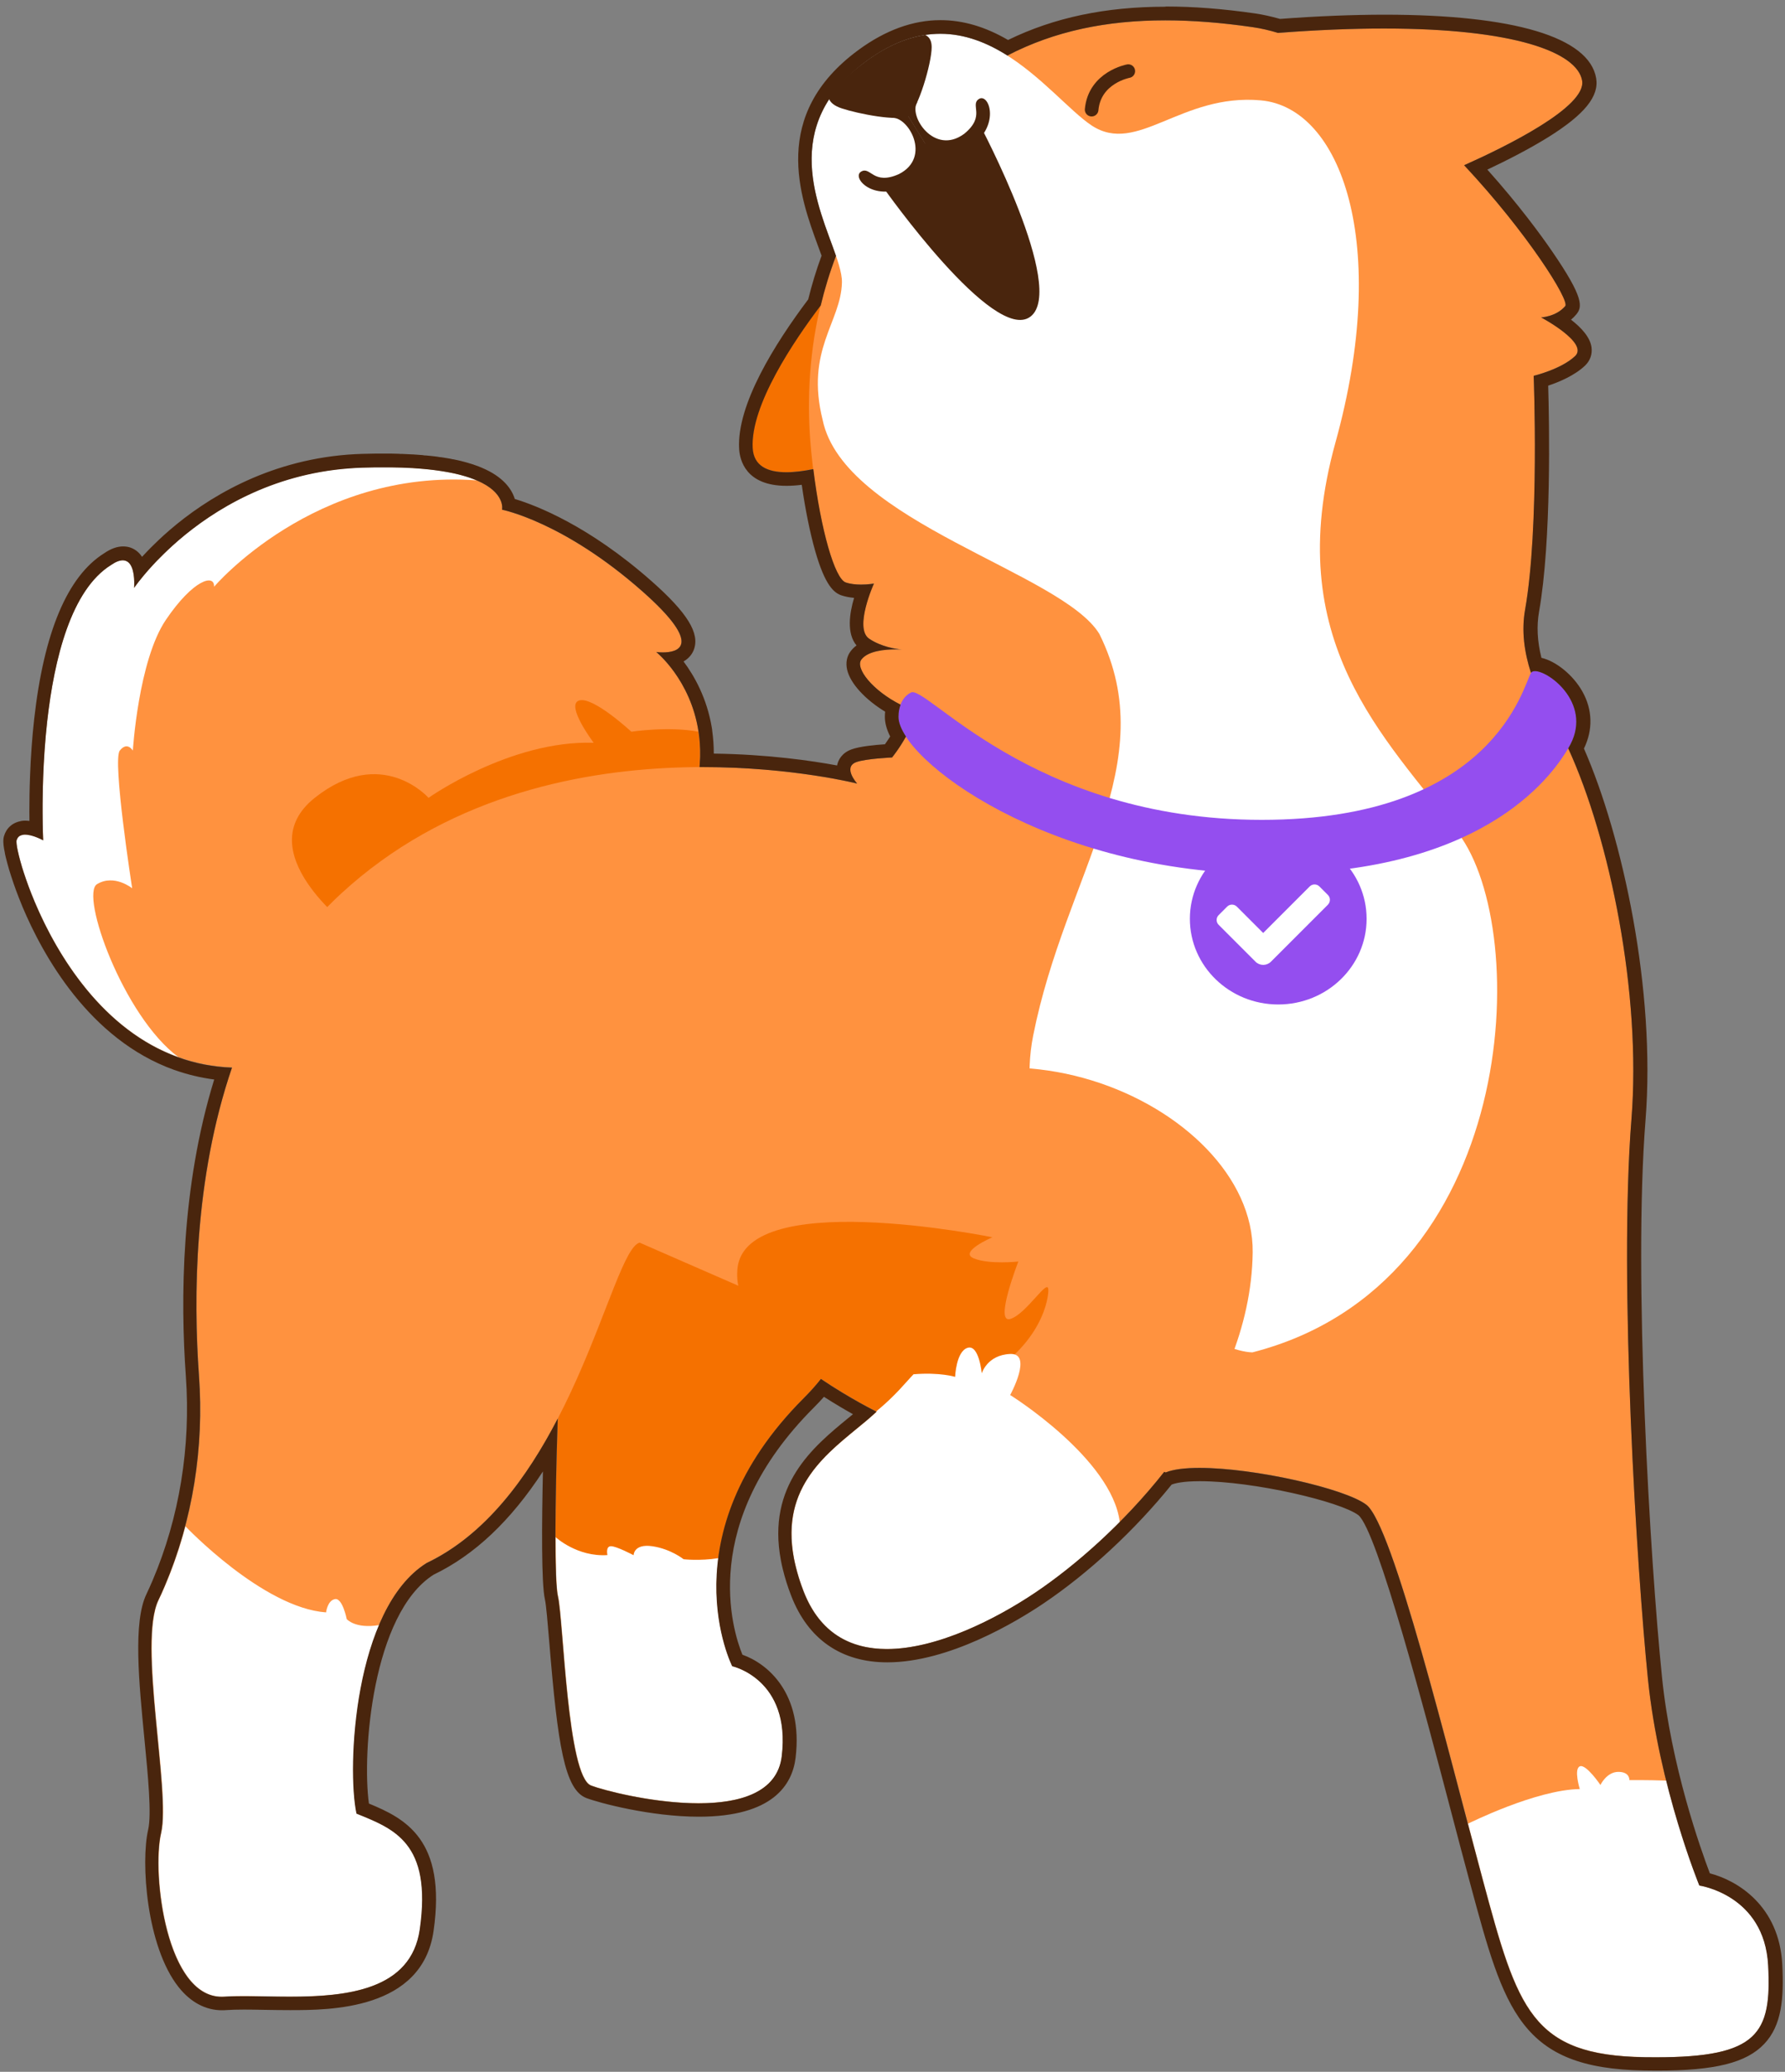
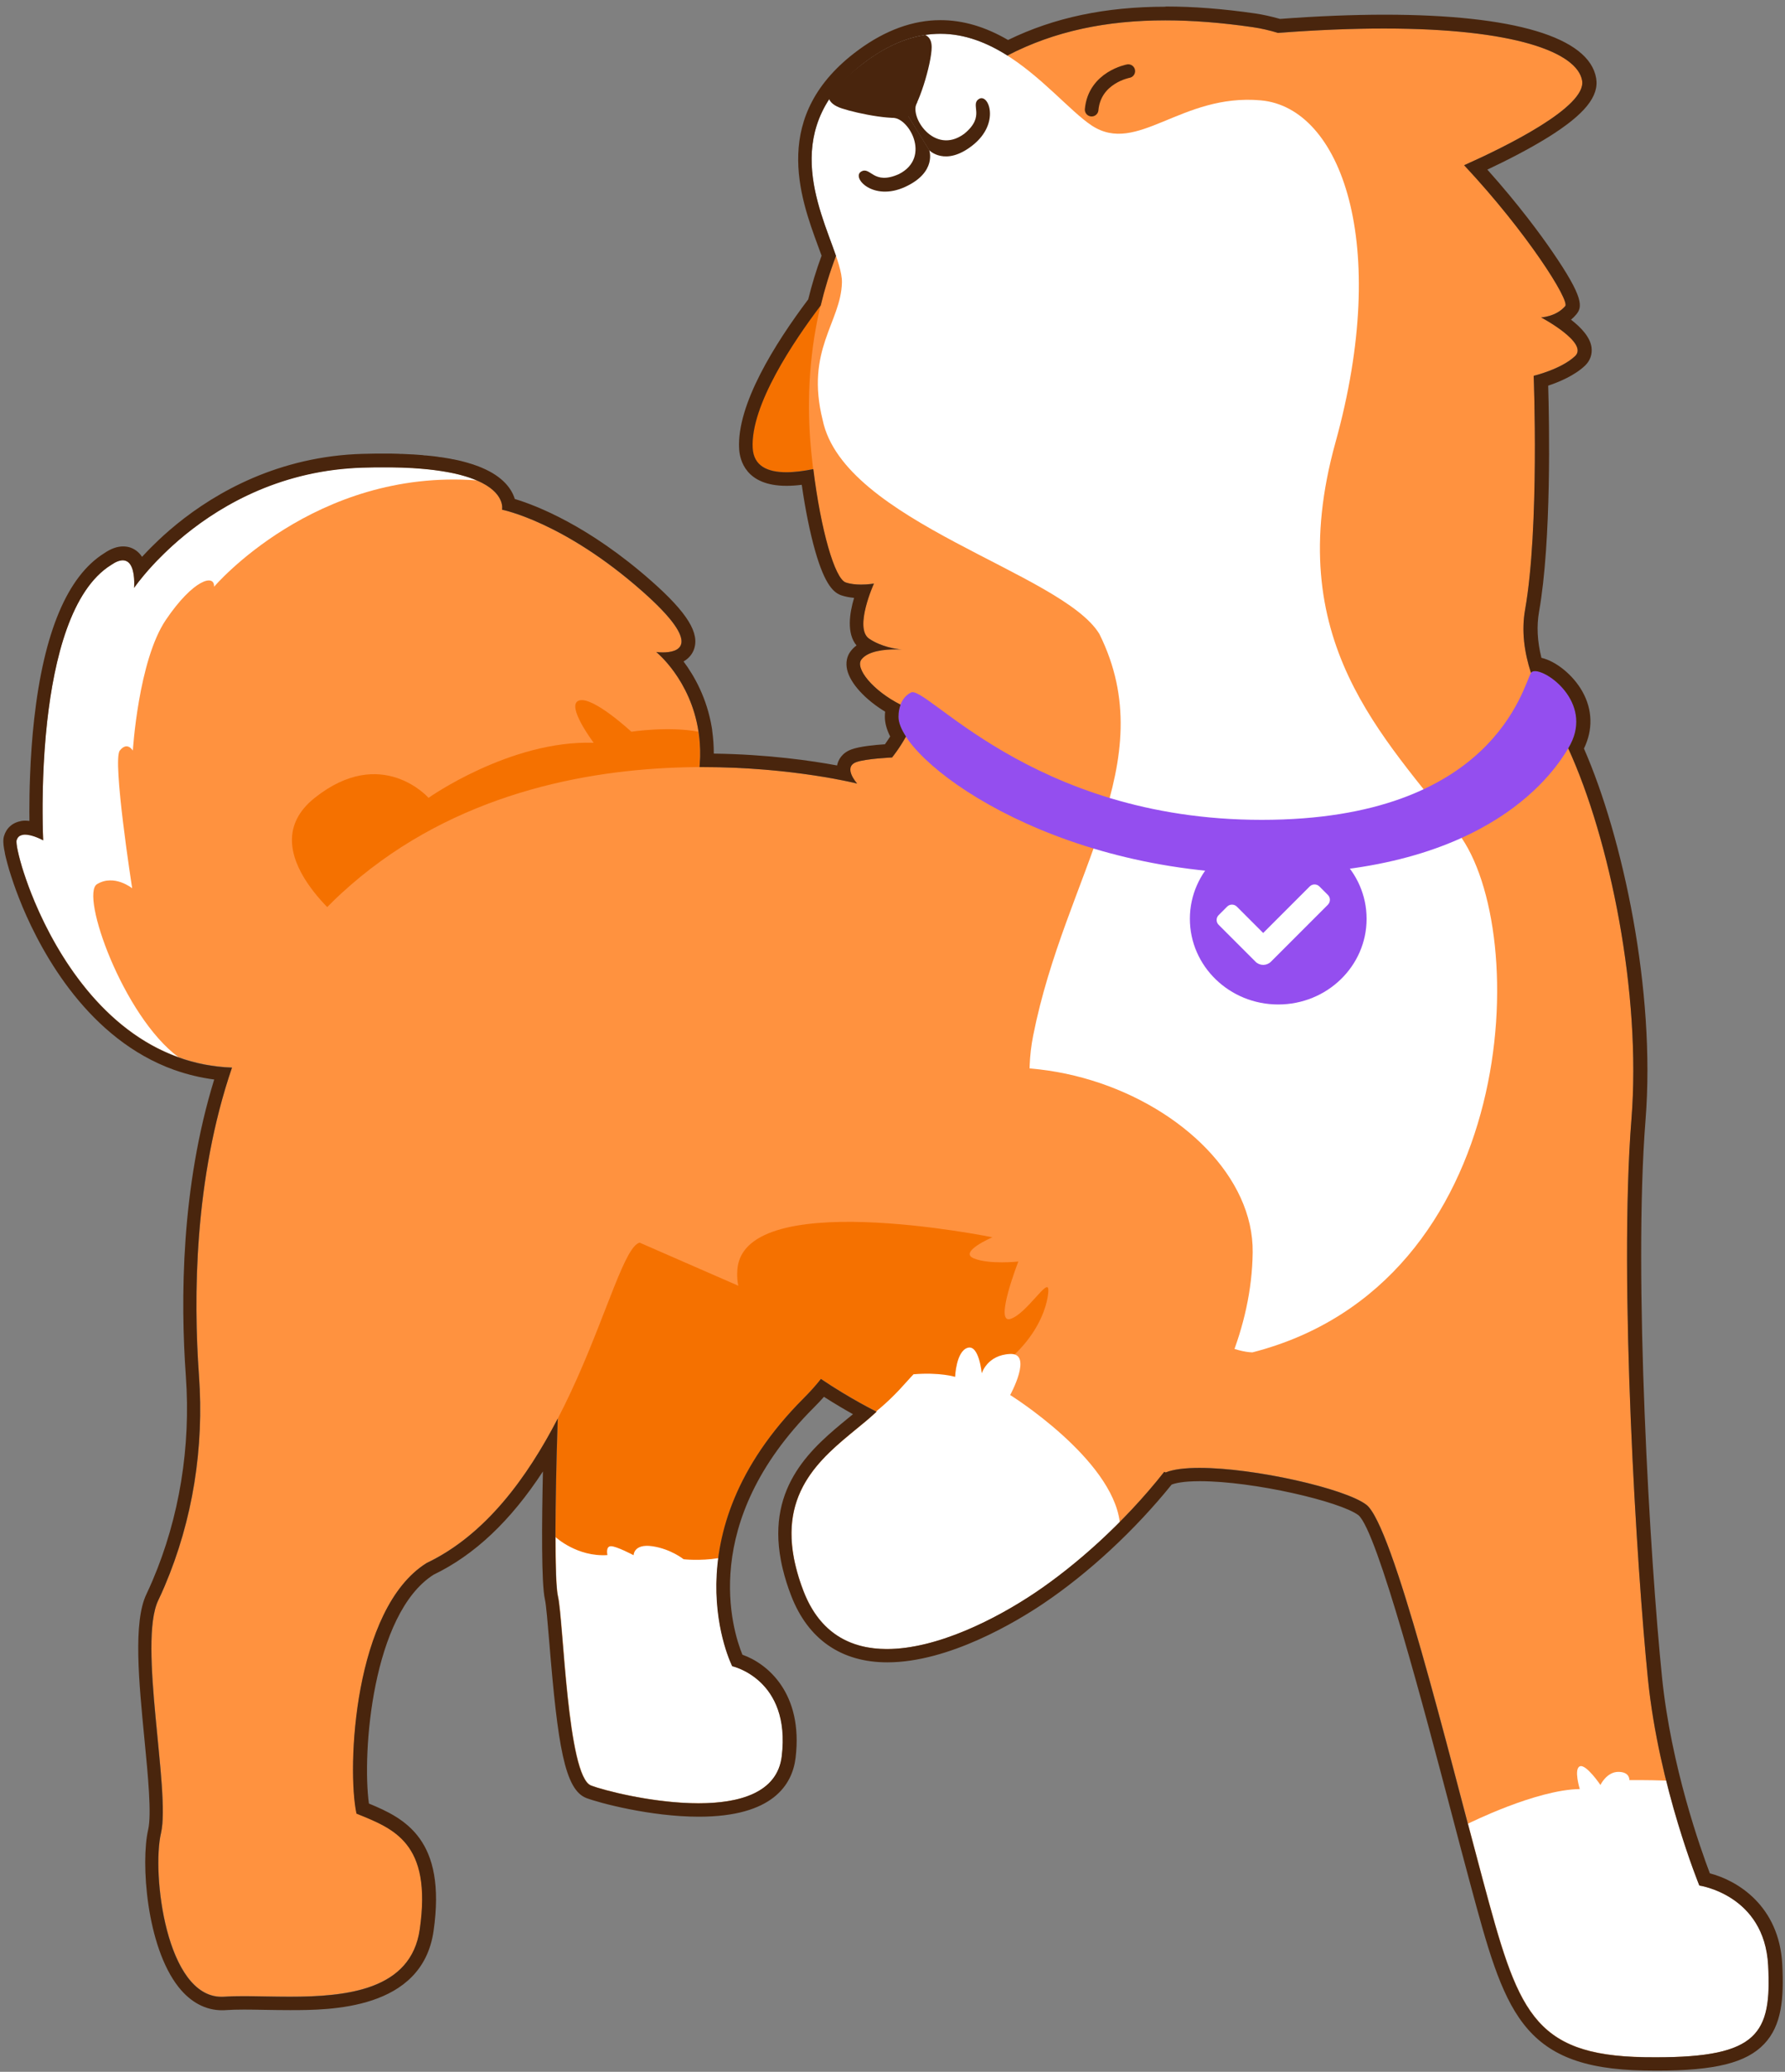
<svg xmlns="http://www.w3.org/2000/svg" width="262" height="304" viewBox="0 0 262 304" fill="none">
  <rect x="0" y="0" width="262" height="304" fill="#808080" stroke="none" />
  <g clip-path="url(#clip0_24471_31983)">
-     <path d="M187.619 4.827C217.319 2.547 231.339 6.657 232.229 11.837C233.119 17.017 211.369 25.757 211.369 25.757L187.619 4.827Z" fill="#FF923F" />
+     <path d="M187.619 4.827C217.319 2.547 231.339 6.657 232.229 11.837C233.119 17.017 211.369 25.757 211.369 25.757L187.619 4.827" fill="#FF923F" />
    <path d="M123.429 41.077C123.429 41.077 109.949 56.717 110.459 65.737C110.969 74.757 133.729 63.707 133.729 63.707L123.429 41.077Z" fill="#F57100" />
    <path d="M81.9 207.566C81.9 207.566 81.09 230.726 81.9 234.236C82.71 237.736 83.249 260.636 86.749 261.976C90.249 263.326 113.42 268.976 114.76 257.666C116.11 246.356 107.49 244.466 107.49 244.466C107.49 244.466 97.79 225.346 117.99 205.136C138.19 184.936 99.76 179.276 99.76 179.276L76.769 189.776L81.889 207.556L81.9 207.566Z" fill="#F57100" />
    <path d="M44.989 155.047C12.939 165.017 1.899 125.147 2.439 123.267C2.979 121.377 6.349 123.267 6.349 123.267C6.349 123.267 4.599 90.137 16.319 82.867C20.229 80.177 19.689 86.237 19.689 86.237C19.689 86.237 31.139 69.267 53.219 68.597C75.309 67.927 73.689 74.797 73.689 74.797C73.689 74.797 82.709 76.547 94.299 86.787C105.879 97.027 96.319 95.677 96.319 95.677C96.319 95.677 106.289 103.627 101.439 118.437C96.589 133.247 45.009 155.067 45.009 155.067L44.989 155.047Z" fill="#FF923F" />
    <path d="M92.669 107.367C92.669 107.367 87.009 102.117 84.989 102.787C82.969 103.457 87.139 108.987 87.139 108.987C74.879 108.587 62.899 117.067 62.899 117.067C62.899 117.067 56.029 109.257 46.199 117.067C36.369 124.877 51.319 136.057 51.319 136.057C51.319 136.057 53.409 143.917 55.389 150.347C70.719 143.117 97.959 128.987 101.419 118.417C102.809 114.157 102.979 110.467 102.509 107.367C98.159 106.527 92.659 107.367 92.659 107.367H92.669Z" fill="#F57100" />
    <path d="M69.969 70.487C67.099 69.257 62.059 68.317 53.209 68.587C31.119 69.257 19.679 86.227 19.679 86.227C19.679 86.227 20.219 80.167 16.309 82.857C4.589 90.127 6.339 123.257 6.339 123.257C6.339 123.257 2.969 121.367 2.429 123.257C2.009 124.707 8.489 148.757 26.179 155.107C18.079 149.097 11.719 131.237 14.249 129.727C16.779 128.207 19.399 130.337 19.399 130.337C19.399 130.337 16.469 111.547 17.579 110.137C18.689 108.727 19.499 110.137 19.499 110.137C19.499 110.137 20.309 96.907 24.349 90.947C28.389 84.987 31.519 84.177 31.419 86.097C31.419 86.097 46.189 68.717 69.969 70.487Z" fill="white" />
    <path d="M171.11 216.047C176.63 213.757 196.65 217.807 200.55 220.777C204.46 223.737 212.54 256.867 217.65 275.857C222.77 294.847 224.79 301.577 241.35 301.847C257.92 302.117 260.07 298.747 259.53 288.377C258.99 278.007 249.43 276.657 249.43 276.657C249.43 276.657 243.5 262.247 241.89 246.357C240.27 230.467 237.58 187.907 239.47 164.207C240.93 145.797 236.3 123.137 230.19 109.797C225.24 116.257 216.18 124.727 187.62 124.727C159.06 124.727 143.56 116.047 133.72 106.547C132.71 108.947 130.92 111.147 130.92 111.147C130.92 111.147 127.07 111.317 125.67 111.827C123.63 112.577 125.8 114.977 125.8 114.977C125.8 114.977 80.28 103.337 50.11 131.077C28.9 150.587 27.93 183.807 29.22 201.817C29.98 212.377 28.33 222.977 24.18 232.717C23.86 233.467 23.55 234.167 23.25 234.777C20.23 241.037 25.06 262.857 23.65 268.917C22.24 274.977 24.46 293.567 32.94 292.957C41.42 292.347 59.81 295.787 61.63 283.057C63.45 270.327 57.79 268.307 52.34 266.087C50.93 259.417 51.94 235.987 62.64 229.317C83.85 219.217 89.65 183.347 93.89 182.337" fill="#FF923F" />
    <path d="M230.189 109.787C226.449 103.597 222.599 96.567 223.859 89.447C225.989 77.397 225.119 55.137 225.119 55.137C225.119 55.137 229.149 54.177 231.199 52.237C233.249 50.297 226.209 46.567 226.209 46.567C226.209 46.567 228.409 46.477 229.749 44.907C231.089 43.337 206.209 7.197 183.809 3.977C161.409 0.757 145.269 5.067 131.859 21.667C118.449 38.267 118.089 56.337 119.079 66.357C120.069 76.367 122.349 84.877 124.119 85.467C125.889 86.057 128.249 85.617 128.249 85.617C128.249 85.617 125.269 92.187 127.559 93.717C129.849 95.247 132.719 95.327 132.719 95.327C132.719 95.327 127.869 94.857 126.419 96.767C124.969 98.677 131.689 105.297 139.559 105.197C139.559 105.197 147.789 122.237 187.609 122.237C227.429 122.237 230.179 109.777 230.179 109.777L230.189 109.787Z" fill="#FF923F" />
    <path d="M127.179 8.947C142.969 -2.633 153.959 14.287 160.239 18.417C166.939 22.827 173.339 13.667 185.069 14.727C196.809 15.787 204.129 35.677 196.019 64.917C187.909 94.157 203.199 107.997 214.039 122.257C224.879 136.517 223.079 188.357 183.819 198.437C174.409 198.097 146.939 175.697 151.649 151.947C156.359 128.197 170.779 112.007 161.369 93.027C155.899 83.997 123.859 76.597 120.749 61.627C118.179 51.337 123.439 47.307 123.579 41.447C123.709 35.587 111.389 20.537 127.179 8.957V8.947Z" fill="white" />
-     <path d="M129.73 27.627C129.73 27.627 145.89 50.547 151.25 46.457C156.6 42.367 143.85 18.377 143.85 18.377C143.85 18.377 139.98 23.527 135.76 20.987C135.76 20.987 137.2 25.317 129.73 27.627Z" fill="#49250D" />
    <path d="M134.63 14.997C133.31 17.007 137.13 22.877 141.52 19.637C144.74 17.017 142.32 15.407 143.68 14.527C145.1 13.617 146.86 18.057 142.79 21.297C138.72 24.537 136.36 22.017 136.36 22.017L131.75 14.527L134.62 14.997H134.63Z" fill="#49250D" />
    <path d="M130.899 17.297C133.289 17.027 136.809 23.077 131.939 25.547C128.149 27.237 127.799 24.357 126.399 25.177C124.949 26.037 128.119 29.597 132.849 27.427C137.579 25.257 136.389 22.007 136.389 22.007L131.779 14.517L130.899 17.297Z" fill="#49250D" />
    <path d="M133.31 17.007C134.71 16.147 136.76 9.277 136.75 6.907C136.75 6.057 136.46 5.417 135.79 5.127C133.09 5.537 130.22 6.697 127.17 8.937C124.74 10.717 122.93 12.467 121.6 14.167C121.7 15.027 122.54 15.567 123.53 15.897C125.96 16.707 131.9 17.867 133.3 16.997L133.31 17.007Z" fill="#49250D" />
    <path d="M133.609 101.677C133.609 101.677 131.869 102.427 131.869 105.197C131.869 111.327 153.779 128.187 186.109 128.227C219.039 128.267 228.479 112.597 230.189 109.797C234.519 102.737 225.649 97.197 224.719 98.727C223.569 100.617 219.289 120.297 185.199 120.297C151.109 120.297 135.529 99.867 133.619 101.677H133.609Z" fill="#944EEF" />
    <path d="M187.618 147.387C194.782 147.387 200.588 141.759 200.588 134.817C200.588 127.875 194.782 122.247 187.618 122.247C180.455 122.247 174.648 127.875 174.648 134.817C174.648 141.759 180.455 147.387 187.618 147.387Z" fill="#944EEF" />
    <path d="M194.919 132.737L186.549 141.107C185.919 141.737 184.909 141.737 184.279 141.107L178.869 135.697C178.479 135.307 178.479 134.667 178.869 134.277L180.119 133.027C180.509 132.637 181.149 132.637 181.539 133.027L185.409 136.897L192.239 130.067C192.629 129.677 193.269 129.677 193.659 130.067L194.909 131.317C195.299 131.707 195.299 132.347 194.909 132.737H194.919Z" fill="white" />
    <path d="M241.379 301.847C257.949 302.117 260.099 298.747 259.559 288.377C259.019 278.007 249.459 276.657 249.459 276.657C249.459 276.657 246.829 270.247 244.589 261.267C241.649 261.167 239.159 261.197 239.159 261.197C239.159 261.197 239.259 259.987 237.539 259.987C235.819 259.987 234.909 261.907 234.909 261.907C234.909 261.907 232.789 258.777 231.879 259.177C230.969 259.577 231.879 262.507 231.879 262.507C225.419 262.607 215.479 267.587 215.479 267.587C216.249 270.517 216.989 273.307 217.669 275.847C222.789 294.837 224.809 301.567 241.369 301.837L241.379 301.847Z" fill="white" />
-     <path d="M50.889 237.567C50.889 237.567 50.279 234.437 49.169 234.637C48.059 234.837 47.859 236.587 47.859 236.587C38.569 235.917 27.219 223.957 27.219 223.957C26.429 226.937 25.439 229.867 24.219 232.717C23.899 233.467 23.589 234.167 23.289 234.777C20.269 241.037 25.099 262.857 23.679 268.917C22.269 274.977 24.489 293.567 32.969 292.957C41.449 292.347 59.839 295.787 61.659 283.057C63.479 270.327 57.819 268.307 52.369 266.087C51.359 261.337 51.589 248.087 55.669 238.447C52.109 239.037 50.889 237.567 50.889 237.567Z" fill="white" />
    <path d="M107.509 244.477C107.509 244.477 104.229 238.007 105.459 228.627C102.689 229.067 100.339 228.787 100.339 228.787C100.339 228.787 98.449 227.267 95.729 226.877C92.999 226.487 92.999 228.197 92.999 228.197C92.999 228.197 90.469 226.857 89.669 226.877C88.859 226.887 89.159 228.177 89.159 228.177C84.719 228.477 81.559 225.557 81.559 225.547C81.559 229.597 81.639 233.047 81.919 234.237C82.729 237.737 83.269 260.637 86.769 261.977C90.269 263.327 113.439 268.977 114.779 257.667C116.129 246.357 107.509 244.467 107.509 244.467V244.477Z" fill="white" />
    <path d="M165.609 10.437C165.609 10.437 160.669 11.336 160.229 16.087" stroke="#49250D" stroke-width="2" stroke-miterlimit="10" stroke-linecap="round" />
    <path d="M120.068 169.637C141.908 143.237 184.148 161.717 183.868 183.777C183.588 205.837 164.508 225.237 151.968 233.667C142.198 240.237 123.778 248.537 117.948 233.457C111.888 217.767 122.848 212.597 128.658 207.127C128.658 207.127 102.448 190.937 120.058 169.647L120.068 169.637Z" fill="#FF923F" />
    <path d="M153.869 189.266C153.869 187.366 150.659 192.826 148.279 193.536C145.899 194.246 149.469 185.106 149.469 185.106C149.469 185.106 145.179 185.576 142.919 184.636C140.659 183.686 145.659 181.546 145.659 181.546C145.659 181.546 108.209 173.876 108.209 186.776C107.789 196.916 128.669 207.126 128.669 207.126C123.339 212.146 113.669 216.926 116.799 229.796C130.899 230.746 142.519 228.416 151.849 224.736L141.459 203.646C152.339 198.726 153.879 191.156 153.879 189.266H153.869Z" fill="#F57100" />
    <path d="M148.27 204.697C148.27 204.697 151.66 198.517 148.27 198.667C144.88 198.817 144.1 201.517 144.1 201.517C144.1 201.517 143.71 197.237 142.02 197.767C140.33 198.287 140.19 202.027 140.19 202.027C140.19 202.027 137.98 201.327 134.09 201.647C132.99 202.767 131.51 204.717 128.61 207.097C128.65 207.127 128.67 207.137 128.67 207.137C122.86 212.607 111.89 217.777 117.96 233.467C123.79 248.547 142.21 240.247 151.98 233.677C155.75 231.147 160.1 227.617 164.36 223.337C163.2 213.997 148.28 204.697 148.28 204.697H148.27Z" fill="white" />
    <path d="M171.04 2.986C175.06 2.986 179.31 3.326 183.81 3.976C185.08 4.156 186.36 4.456 187.63 4.846L187.61 4.826C193.37 4.386 198.54 4.186 203.14 4.186C222.25 4.186 231.5 7.666 232.22 11.836C232.88 15.686 221.02 21.516 214.9 24.246C224.17 34.156 230.43 44.106 229.74 44.916C228.4 46.486 226.2 46.576 226.2 46.576C226.2 46.576 233.23 50.306 231.19 52.246C229.15 54.186 225.11 55.146 225.11 55.146C225.11 55.146 225.98 77.406 223.85 89.456C223.3 92.586 223.73 95.696 224.71 98.726C224.82 98.556 225.02 98.476 225.3 98.476C227.48 98.476 234.02 103.536 230.18 109.806C236.3 123.146 240.93 145.806 239.46 164.216C237.57 187.916 240.27 230.476 241.88 246.366C243.5 262.256 249.42 276.666 249.42 276.666C249.42 276.666 258.98 278.016 259.52 288.386C260.04 298.376 258.06 301.866 243.09 301.866C242.53 301.866 241.94 301.866 241.34 301.856C224.77 301.586 222.75 294.856 217.64 275.866C212.52 256.876 204.44 223.746 200.54 220.786C197.44 218.426 184.16 215.386 176.06 215.386C173.97 215.386 172.23 215.586 171.09 216.056L170.88 215.966C164.82 223.646 157.7 229.816 151.95 233.686C146.23 237.526 137.56 241.966 130.17 241.966C124.93 241.966 120.35 239.736 117.93 233.476C117.43 232.186 117.06 230.976 116.78 229.816C116.68 229.416 116.6 229.026 116.52 228.636C116.52 228.636 116.52 228.636 116.52 228.626C114.5 217.976 121.57 213.126 126.79 208.766C126.84 208.726 126.88 208.686 126.93 208.656C127.07 208.546 127.2 208.426 127.33 208.316C127.4 208.256 127.47 208.196 127.54 208.136C127.67 208.026 127.79 207.916 127.91 207.806C127.97 207.746 128.04 207.696 128.11 207.636C128.28 207.476 128.45 207.326 128.62 207.166C128.62 207.166 128.64 207.146 128.65 207.136C128.65 207.136 124.83 205.266 120.49 202.336C119.78 203.246 118.94 204.186 117.97 205.156C97.77 225.356 107.47 244.486 107.47 244.486C107.47 244.486 116.09 246.376 114.74 257.686C114.1 263.056 108.55 264.606 102.52 264.606C95.84 264.606 88.57 262.706 86.73 261.996C83.23 260.646 82.69 237.756 81.88 234.256C81.15 231.076 81.74 211.716 81.86 208.156C77.39 216.766 71.3 225.206 62.62 229.346C51.91 236.016 50.9 259.446 52.32 266.116C57.77 268.336 63.43 270.356 61.61 283.086C60.34 291.996 50.95 292.986 42.52 292.986C40.11 292.986 37.78 292.906 35.74 292.906C34.72 292.906 33.77 292.926 32.92 292.986C32.78 292.986 32.65 292.996 32.52 292.996C24.37 292.996 22.24 274.906 23.63 268.946C25.04 262.886 20.21 241.066 23.23 234.806C23.53 234.186 23.84 233.496 24.16 232.746C28.31 223.006 29.96 212.406 29.2 201.846C28.38 190.436 28.48 172.926 34.05 156.656C31.21 156.556 28.58 156.016 26.17 155.146C15.11 151.176 8.44 140.296 5.09 132.346C4.76 131.556 4.46 130.796 4.19 130.076C4.19 130.066 4.19 130.056 4.18 130.046C3.92 129.336 3.69 128.666 3.48 128.036C3.48 128.016 3.47 127.996 3.46 127.976C3.36 127.666 3.27 127.376 3.18 127.086C3.18 127.076 3.18 127.066 3.18 127.056C3.1 126.786 3.03 126.526 2.96 126.286C2.96 126.266 2.95 126.246 2.94 126.216C2.87 125.966 2.81 125.736 2.76 125.516C2.76 125.486 2.75 125.456 2.74 125.426C2.69 125.226 2.65 125.036 2.61 124.866C2.61 124.846 2.61 124.826 2.6 124.816C2.56 124.636 2.53 124.466 2.5 124.316C2.5 124.286 2.49 124.256 2.49 124.226C2.47 124.086 2.45 123.966 2.44 123.856C2.44 123.846 2.44 123.836 2.44 123.826C2.43 123.716 2.42 123.616 2.42 123.536C2.42 123.516 2.42 123.496 2.42 123.486C2.42 123.416 2.42 123.346 2.44 123.306C2.51 123.066 2.62 122.896 2.76 122.766C2.88 122.656 3.02 122.596 3.18 122.546C3.31 122.506 3.44 122.476 3.58 122.476C3.62 122.476 3.65 122.476 3.69 122.476C4.85 122.476 6.34 123.316 6.34 123.316C6.34 123.316 6.26 121.726 6.25 119.176C6.25 118.436 6.25 117.616 6.27 116.736C6.28 115.866 6.31 114.946 6.34 113.966C6.43 111.496 6.61 108.716 6.93 105.836C7.96 96.646 10.45 86.546 16.31 82.906C17.02 82.416 17.57 82.226 18.02 82.226C18.17 82.226 18.3 82.246 18.42 82.286C19.6 82.656 19.72 84.736 19.7 85.736C19.7 86.066 19.68 86.276 19.68 86.276C19.68 86.276 20.59 84.936 22.38 82.986C22.58 82.766 22.79 82.546 23.01 82.316C23.34 81.976 23.71 81.606 24.09 81.236C24.47 80.866 24.87 80.486 25.3 80.096C25.59 79.836 25.88 79.576 26.19 79.306C31.43 74.796 39.8 69.616 51.18 68.736C51.85 68.686 52.53 68.646 53.22 68.626C53.85 68.606 54.46 68.596 55.05 68.586C55.24 68.586 55.42 68.586 55.61 68.586C55.81 68.586 56.01 68.586 56.21 68.586C56.41 68.586 56.6 68.586 56.8 68.586C57 68.586 57.19 68.586 57.38 68.586C57.76 68.586 58.12 68.596 58.48 68.606C58.65 68.606 58.82 68.606 58.98 68.616C59.44 68.636 59.89 68.656 60.33 68.676C60.37 68.676 60.42 68.676 60.46 68.676C60.92 68.706 61.36 68.736 61.79 68.776C61.95 68.786 62.11 68.806 62.27 68.816C62.54 68.846 62.8 68.866 63.06 68.896C63.23 68.916 63.4 68.936 63.57 68.956C63.8 68.986 64.03 69.016 64.25 69.046C64.41 69.066 64.57 69.086 64.73 69.116C64.96 69.156 65.19 69.186 65.41 69.226C65.64 69.266 65.86 69.306 66.07 69.346C66.27 69.386 66.47 69.426 66.67 69.466C66.83 69.506 66.99 69.536 67.14 69.576C67.27 69.606 67.41 69.636 67.54 69.676C67.7 69.716 67.85 69.756 68 69.806C68.11 69.836 68.21 69.866 68.32 69.896C68.47 69.946 68.63 69.986 68.77 70.036C68.84 70.056 68.9 70.086 68.97 70.106C69.33 70.226 69.66 70.356 69.97 70.486C69.97 70.486 69.97 70.486 69.98 70.486C74.26 72.316 73.69 74.786 73.69 74.786C73.69 74.786 82.71 76.536 94.3 86.776C103.47 94.876 99.39 95.726 97.29 95.726C96.74 95.726 96.32 95.666 96.32 95.666C96.32 95.666 101.37 99.706 102.53 107.376C102.7 108.516 102.79 109.736 102.76 111.036C102.76 111.126 102.76 111.216 102.75 111.306C102.74 111.636 102.72 111.966 102.69 112.296C102.69 112.386 102.68 112.466 102.67 112.556C102.83 112.556 103 112.556 103.16 112.556C116.33 112.556 125.82 114.976 125.82 114.976C125.82 114.976 123.65 112.576 125.69 111.826C127.09 111.316 130.94 111.146 130.94 111.146C130.94 111.146 132.03 109.806 132.98 108.076C132.26 106.976 131.88 105.986 131.88 105.196C131.88 104.456 132.01 103.876 132.19 103.396C128.07 101.316 125.48 98.036 126.44 96.776C127.41 95.496 129.91 95.286 131.45 95.286C131.84 95.286 132.17 95.296 132.4 95.316C131.58 95.246 129.4 94.936 127.59 93.726C125.3 92.196 128.28 85.626 128.28 85.626C128.28 85.626 127.44 85.776 126.39 85.776C125.68 85.776 124.87 85.706 124.15 85.466C122.52 84.926 120.48 77.736 119.38 68.836C117.98 69.116 116.63 69.296 115.43 69.296C112.64 69.296 110.63 68.366 110.48 65.756C110.13 59.476 116.54 50.006 120.47 44.816C121.04 42.446 121.77 40.016 122.71 37.546C120.24 30.376 114.18 18.486 127.19 8.946C131.1 6.076 134.71 4.956 138.03 4.956C141.66 4.956 144.94 6.296 147.87 8.146C154.75 4.576 162.38 2.986 171.05 2.986M171.05 0.986C162.26 0.986 154.69 2.586 147.96 5.866C144.59 3.906 141.33 2.956 138.03 2.956C134.01 2.956 129.96 4.426 126.01 7.326C112.99 16.876 117.43 28.926 120.08 36.126C120.26 36.606 120.43 37.066 120.59 37.516C119.82 39.606 119.16 41.756 118.63 43.926C113.74 50.426 108.12 59.376 108.49 65.856C108.58 67.486 109.44 71.286 115.44 71.286C116.13 71.286 116.88 71.236 117.68 71.136C118.2 74.776 118.89 78.166 119.65 80.836C121.11 85.946 122.43 87.006 123.53 87.366C124.08 87.546 124.69 87.666 125.36 87.726C124.67 90.036 124.26 92.966 125.72 94.706C125.38 94.956 125.09 95.246 124.85 95.566C124.29 96.296 124.11 97.256 124.34 98.266C124.8 100.276 126.98 102.636 129.92 104.426C129.89 104.676 129.88 104.936 129.88 105.196C129.88 106.076 130.14 107.036 130.66 108.066C130.38 108.506 130.11 108.896 129.89 109.206C128.53 109.296 126.21 109.506 124.99 109.956C123.51 110.496 123.04 111.576 122.9 112.166C122.89 112.216 122.88 112.266 122.87 112.316C119.16 111.626 112.72 110.686 104.77 110.576C104.77 109.446 104.69 108.326 104.54 107.236L104.53 107.146C104.53 107.126 104.53 107.106 104.53 107.086L104.48 106.776C103.76 102.436 101.92 99.186 100.33 97.056C101.23 96.546 101.65 95.836 101.84 95.336C102.75 92.936 100.9 89.926 95.65 85.286C86.38 77.096 78.66 74.146 75.56 73.216C75.11 71.716 73.8 69.946 70.8 68.666H70.77L70.76 68.646C70.42 68.496 70.06 68.366 69.66 68.226L69.6 68.206L69.44 68.146C69.28 68.096 69.11 68.046 68.94 67.996C68.82 67.956 68.7 67.926 68.58 67.886C68.42 67.836 68.25 67.796 68.07 67.746C67.93 67.706 67.78 67.676 67.64 67.636L67.57 67.616C67.43 67.586 67.28 67.546 67.13 67.516C66.94 67.476 66.75 67.436 66.55 67.396H66.49C66.26 67.336 66.03 67.296 65.78 67.256C65.54 67.216 65.31 67.176 65.06 67.136C64.93 67.116 64.79 67.096 64.65 67.076H64.56C64.33 67.026 64.09 66.996 63.84 66.966C63.67 66.946 63.49 66.926 63.31 66.906C63.04 66.876 62.77 66.846 62.49 66.826H62.34L62 66.776C61.55 66.736 61.09 66.706 60.62 66.676H60.52C60.04 66.646 59.57 66.626 59.09 66.606H58.74L58.58 66.586C58.21 66.576 57.84 66.566 57.45 66.556H56.85H56.25H55.64H55.46H55.07C54.47 66.566 53.85 66.576 53.2 66.596C52.49 66.616 51.77 66.656 51.07 66.706C39 67.646 30.19 73.236 24.93 77.756C24.61 78.036 24.3 78.306 24 78.576C23.55 78.986 23.14 79.376 22.74 79.766C22.34 80.156 21.96 80.526 21.62 80.886C21.39 81.126 21.17 81.356 20.96 81.586C20.92 81.626 20.88 81.666 20.85 81.706C20.3 80.866 19.6 80.496 19.08 80.326C18.76 80.226 18.42 80.176 18.08 80.176C17.19 80.176 16.27 80.506 15.28 81.186C9.9 84.556 6.44 92.756 5.01 105.566C4.72 108.176 4.52 110.966 4.41 113.836C4.37 114.826 4.35 115.766 4.33 116.646C4.32 117.546 4.31 118.376 4.31 119.126C4.31 119.606 4.31 120.046 4.32 120.456C4.13 120.436 3.94 120.416 3.75 120.416C3.68 120.416 3.61 120.416 3.55 120.416C3.25 120.426 2.96 120.486 2.66 120.576C2.21 120.716 1.81 120.926 1.49 121.226C1.05 121.616 0.75 122.116 0.58 122.706C0.5 122.986 0.49 123.226 0.49 123.406V123.506C0.49 123.656 0.5 123.806 0.52 123.986V124.016L0.53 124.066C0.54 124.166 0.56 124.316 0.59 124.496L0.61 124.606C0.64 124.776 0.68 124.966 0.72 125.176V125.226C0.76 125.426 0.81 125.636 0.86 125.846L0.89 125.956C0.94 126.176 1.01 126.426 1.08 126.686L1.1 126.766C1.17 127.016 1.25 127.296 1.33 127.576C1.43 127.906 1.53 128.216 1.63 128.536L1.65 128.596C1.87 129.276 2.11 129.976 2.37 130.686C2.65 131.446 2.95 132.196 3.26 132.946L3.31 133.076C6.26 140.086 13.07 152.506 25.56 156.986H25.58L25.66 157.016C27.53 157.676 29.46 158.136 31.44 158.396C26.58 174.146 26.47 190.646 27.28 201.946C28.02 212.306 26.33 222.676 22.39 231.916C22.07 232.666 21.77 233.326 21.5 233.896C19.52 237.996 20.38 246.736 21.2 255.186C21.73 260.596 22.27 266.186 21.75 268.456C20.64 273.216 21.49 285.616 26.22 291.576C27.98 293.796 30.18 294.966 32.59 294.966C32.77 294.966 32.95 294.966 33.13 294.946C33.85 294.896 34.7 294.866 35.8 294.866C36.77 294.866 37.8 294.886 38.87 294.906C40.06 294.926 41.31 294.946 42.57 294.946C48.38 294.946 61.98 294.946 63.64 283.326C65.56 269.906 59.44 266.816 54.15 264.636C53.12 257.236 54.63 236.796 63.64 231.056C69.64 228.166 74.93 223.186 79.69 215.906C79.52 223.396 79.45 232.366 79.98 234.666C80.17 235.506 80.39 238.196 80.63 241.046C81.86 256.116 82.89 262.606 86.06 263.826C87.89 264.526 95.49 266.566 102.57 266.566C113.46 266.566 116.31 261.846 116.78 257.886C117.9 248.436 112.64 244.086 108.97 242.796C107.49 239.176 102.55 223.436 119.44 206.546C119.97 206.016 120.47 205.486 120.94 204.956C122.55 205.986 124.03 206.856 125.2 207.506C124.94 207.716 124.69 207.926 124.44 208.126C119.41 212.256 112.52 217.906 114.62 228.956C114.7 229.386 114.79 229.816 114.9 230.246C115.22 231.556 115.62 232.836 116.13 234.146C118.6 240.536 123.48 243.916 130.24 243.916C139.33 243.916 149.28 237.886 153.13 235.296C159.77 230.836 166.59 224.506 171.97 217.836C172.47 217.636 173.64 217.336 176.12 217.336C184.02 217.336 196.73 220.316 199.39 222.326C202.17 224.676 209.21 251.436 212.99 265.816C213.98 269.586 214.92 273.156 215.78 276.336C220.81 294.996 223.1 303.516 241.38 303.806C241.99 303.816 242.59 303.826 243.17 303.826C251.73 303.826 256.31 302.686 258.95 299.906C261.51 297.206 261.86 293.296 261.6 288.236C261.15 279.626 255 275.916 250.97 274.876C249.65 271.396 245.28 259.186 243.95 246.116C242.2 228.946 239.7 187.316 241.53 164.326C243.04 145.326 238.18 122.816 232.49 109.836C233.83 107.076 233.76 104.136 232.26 101.466C230.9 99.036 228.36 96.996 226.25 96.526C225.64 94.096 225.53 91.866 225.9 89.756C227.74 79.356 227.4 61.906 227.24 56.586C228.79 56.076 231.1 55.116 232.64 53.656C233.4 52.936 233.74 51.976 233.6 50.956C233.4 49.476 232.09 48.066 230.59 46.906C230.85 46.696 231.1 46.446 231.33 46.176C232.27 45.076 232.56 43.766 227.78 36.826C226.18 34.496 222.95 30.066 218.31 24.886C221.12 23.566 224.42 21.886 227.25 20.126C232.57 16.806 234.74 14.136 234.28 11.466C233.25 5.456 222.22 2.156 203.23 2.156C198.54 2.156 193.37 2.366 187.88 2.776C186.57 2.406 185.35 2.136 184.18 1.966C179.45 1.286 175.18 0.956 171.12 0.956L171.05 0.986Z" fill="#49250D" />
  </g>
  <defs>
    <clipPath id="clip0_24471_31983">
      <rect width="261.19" height="302.87" fill="white" transform="translate(0.42 0.986)" />
    </clipPath>
  </defs>
</svg>